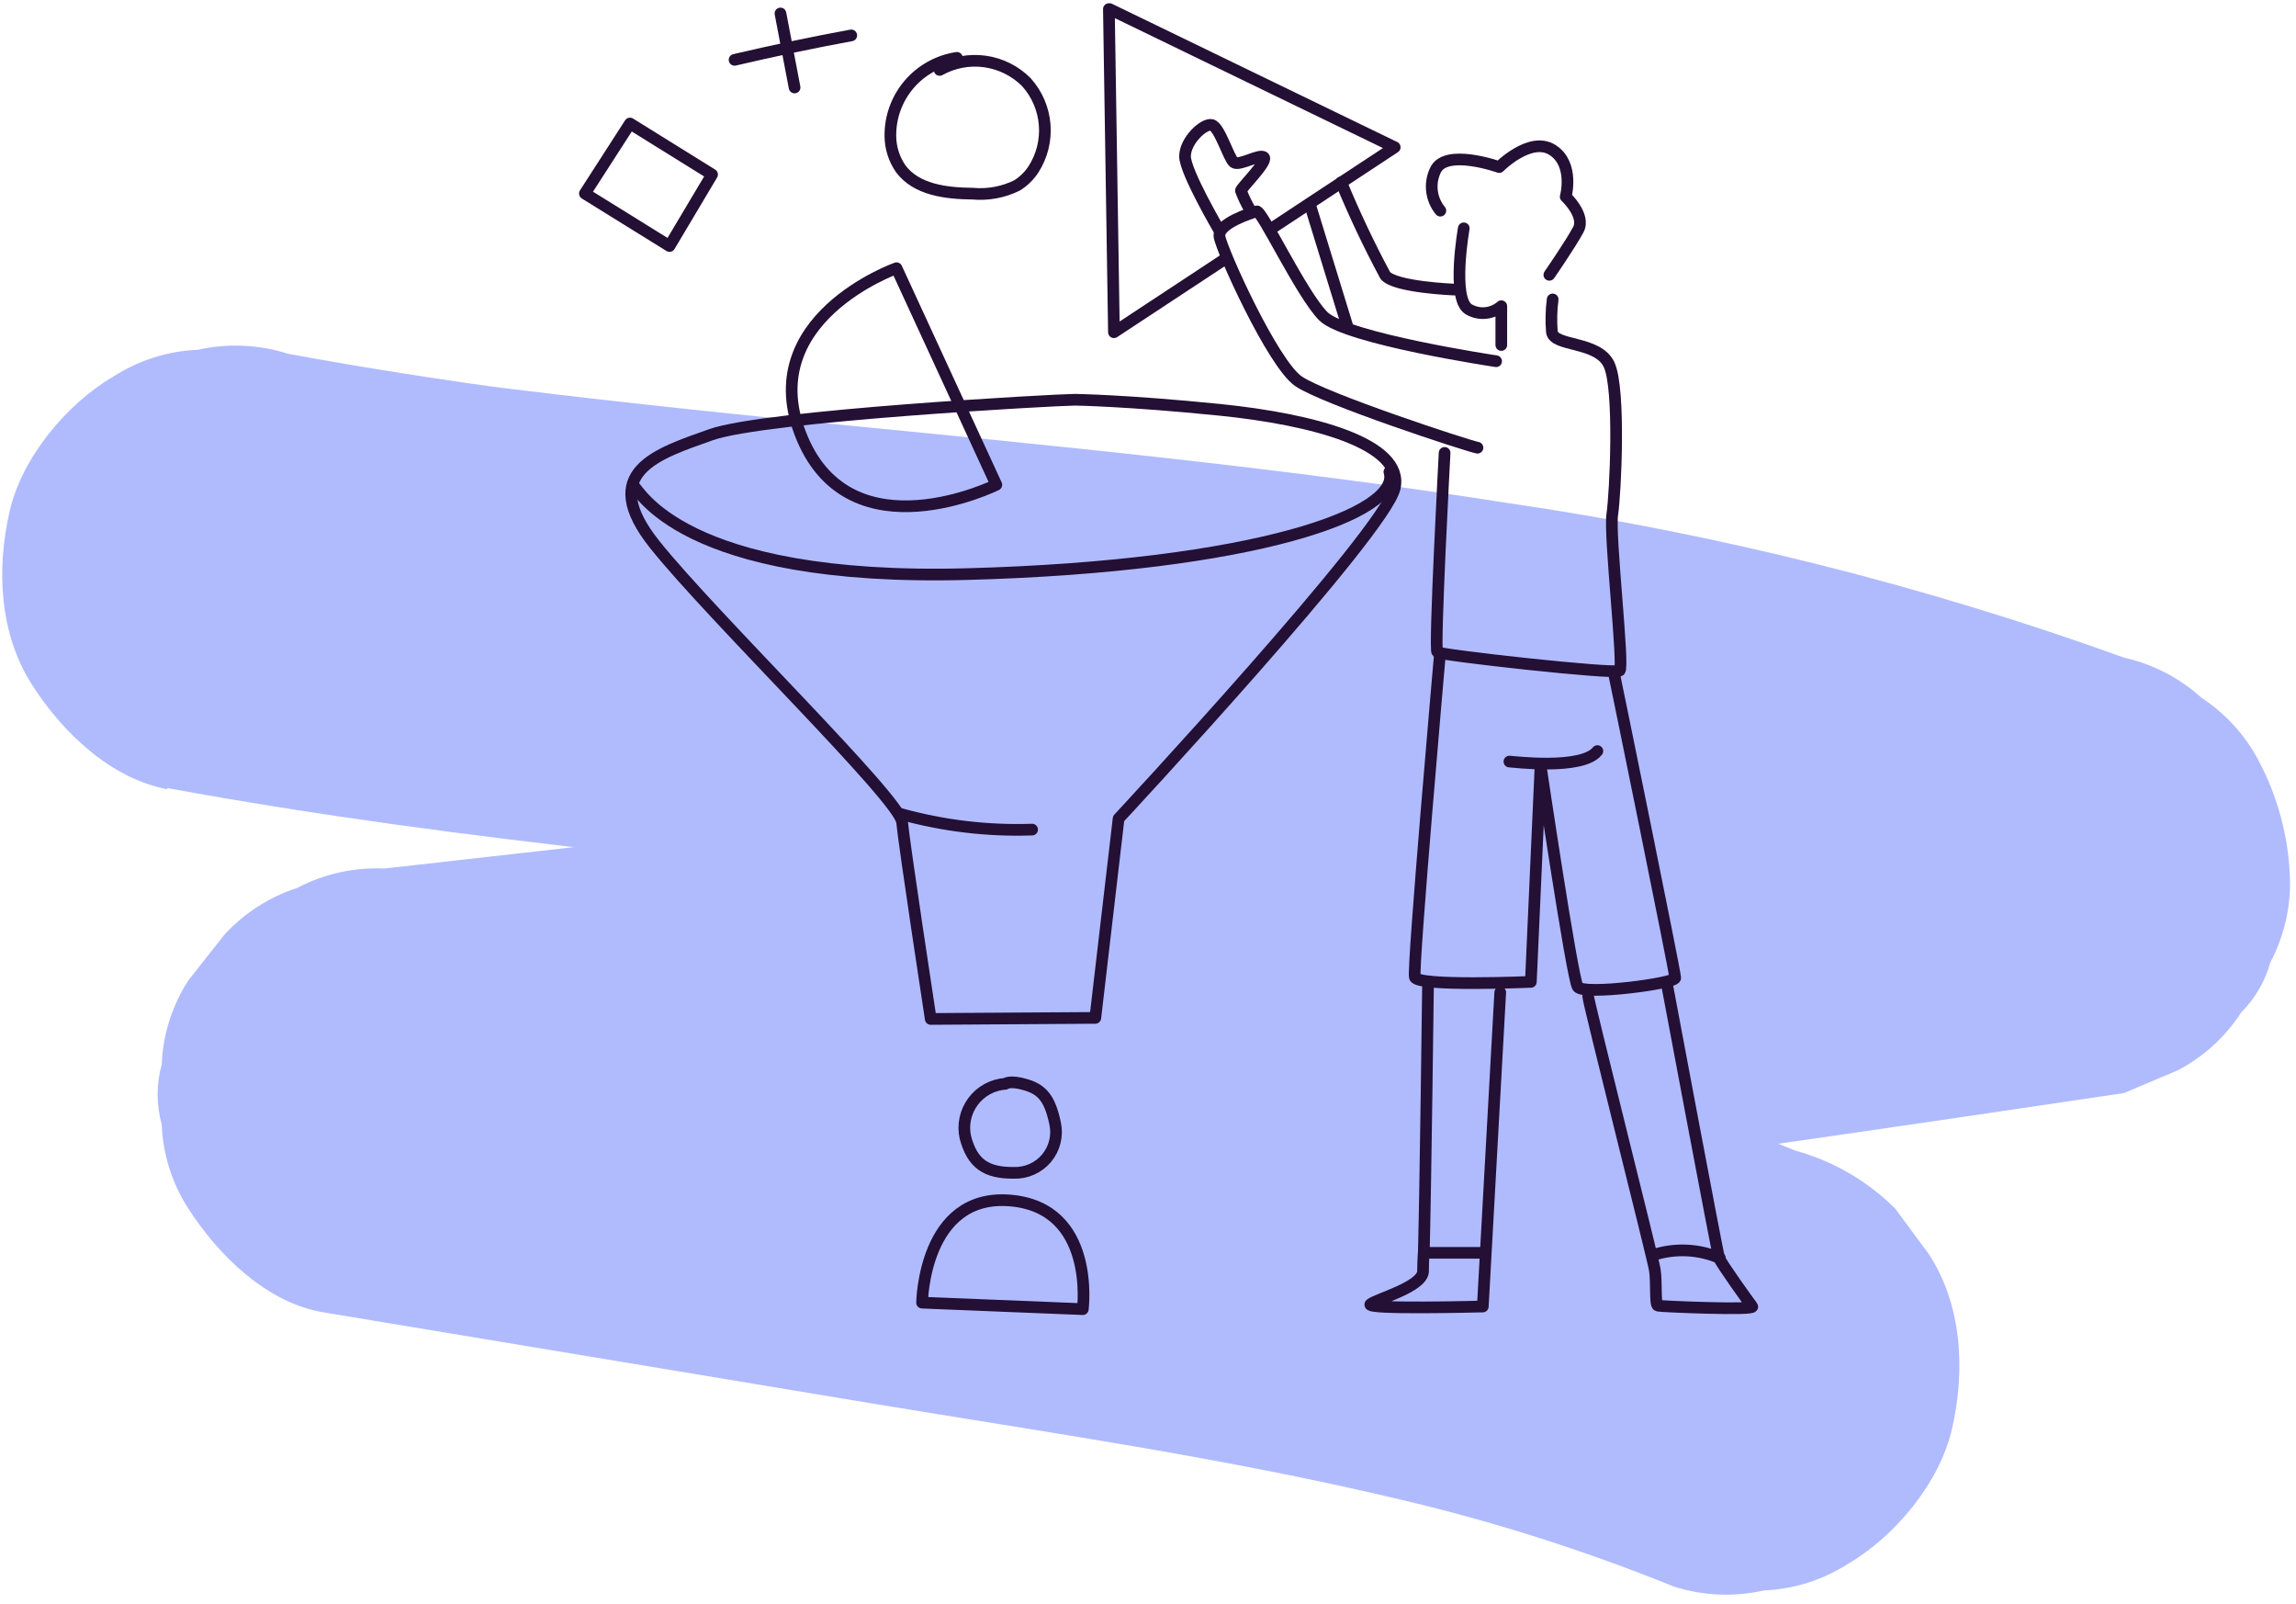
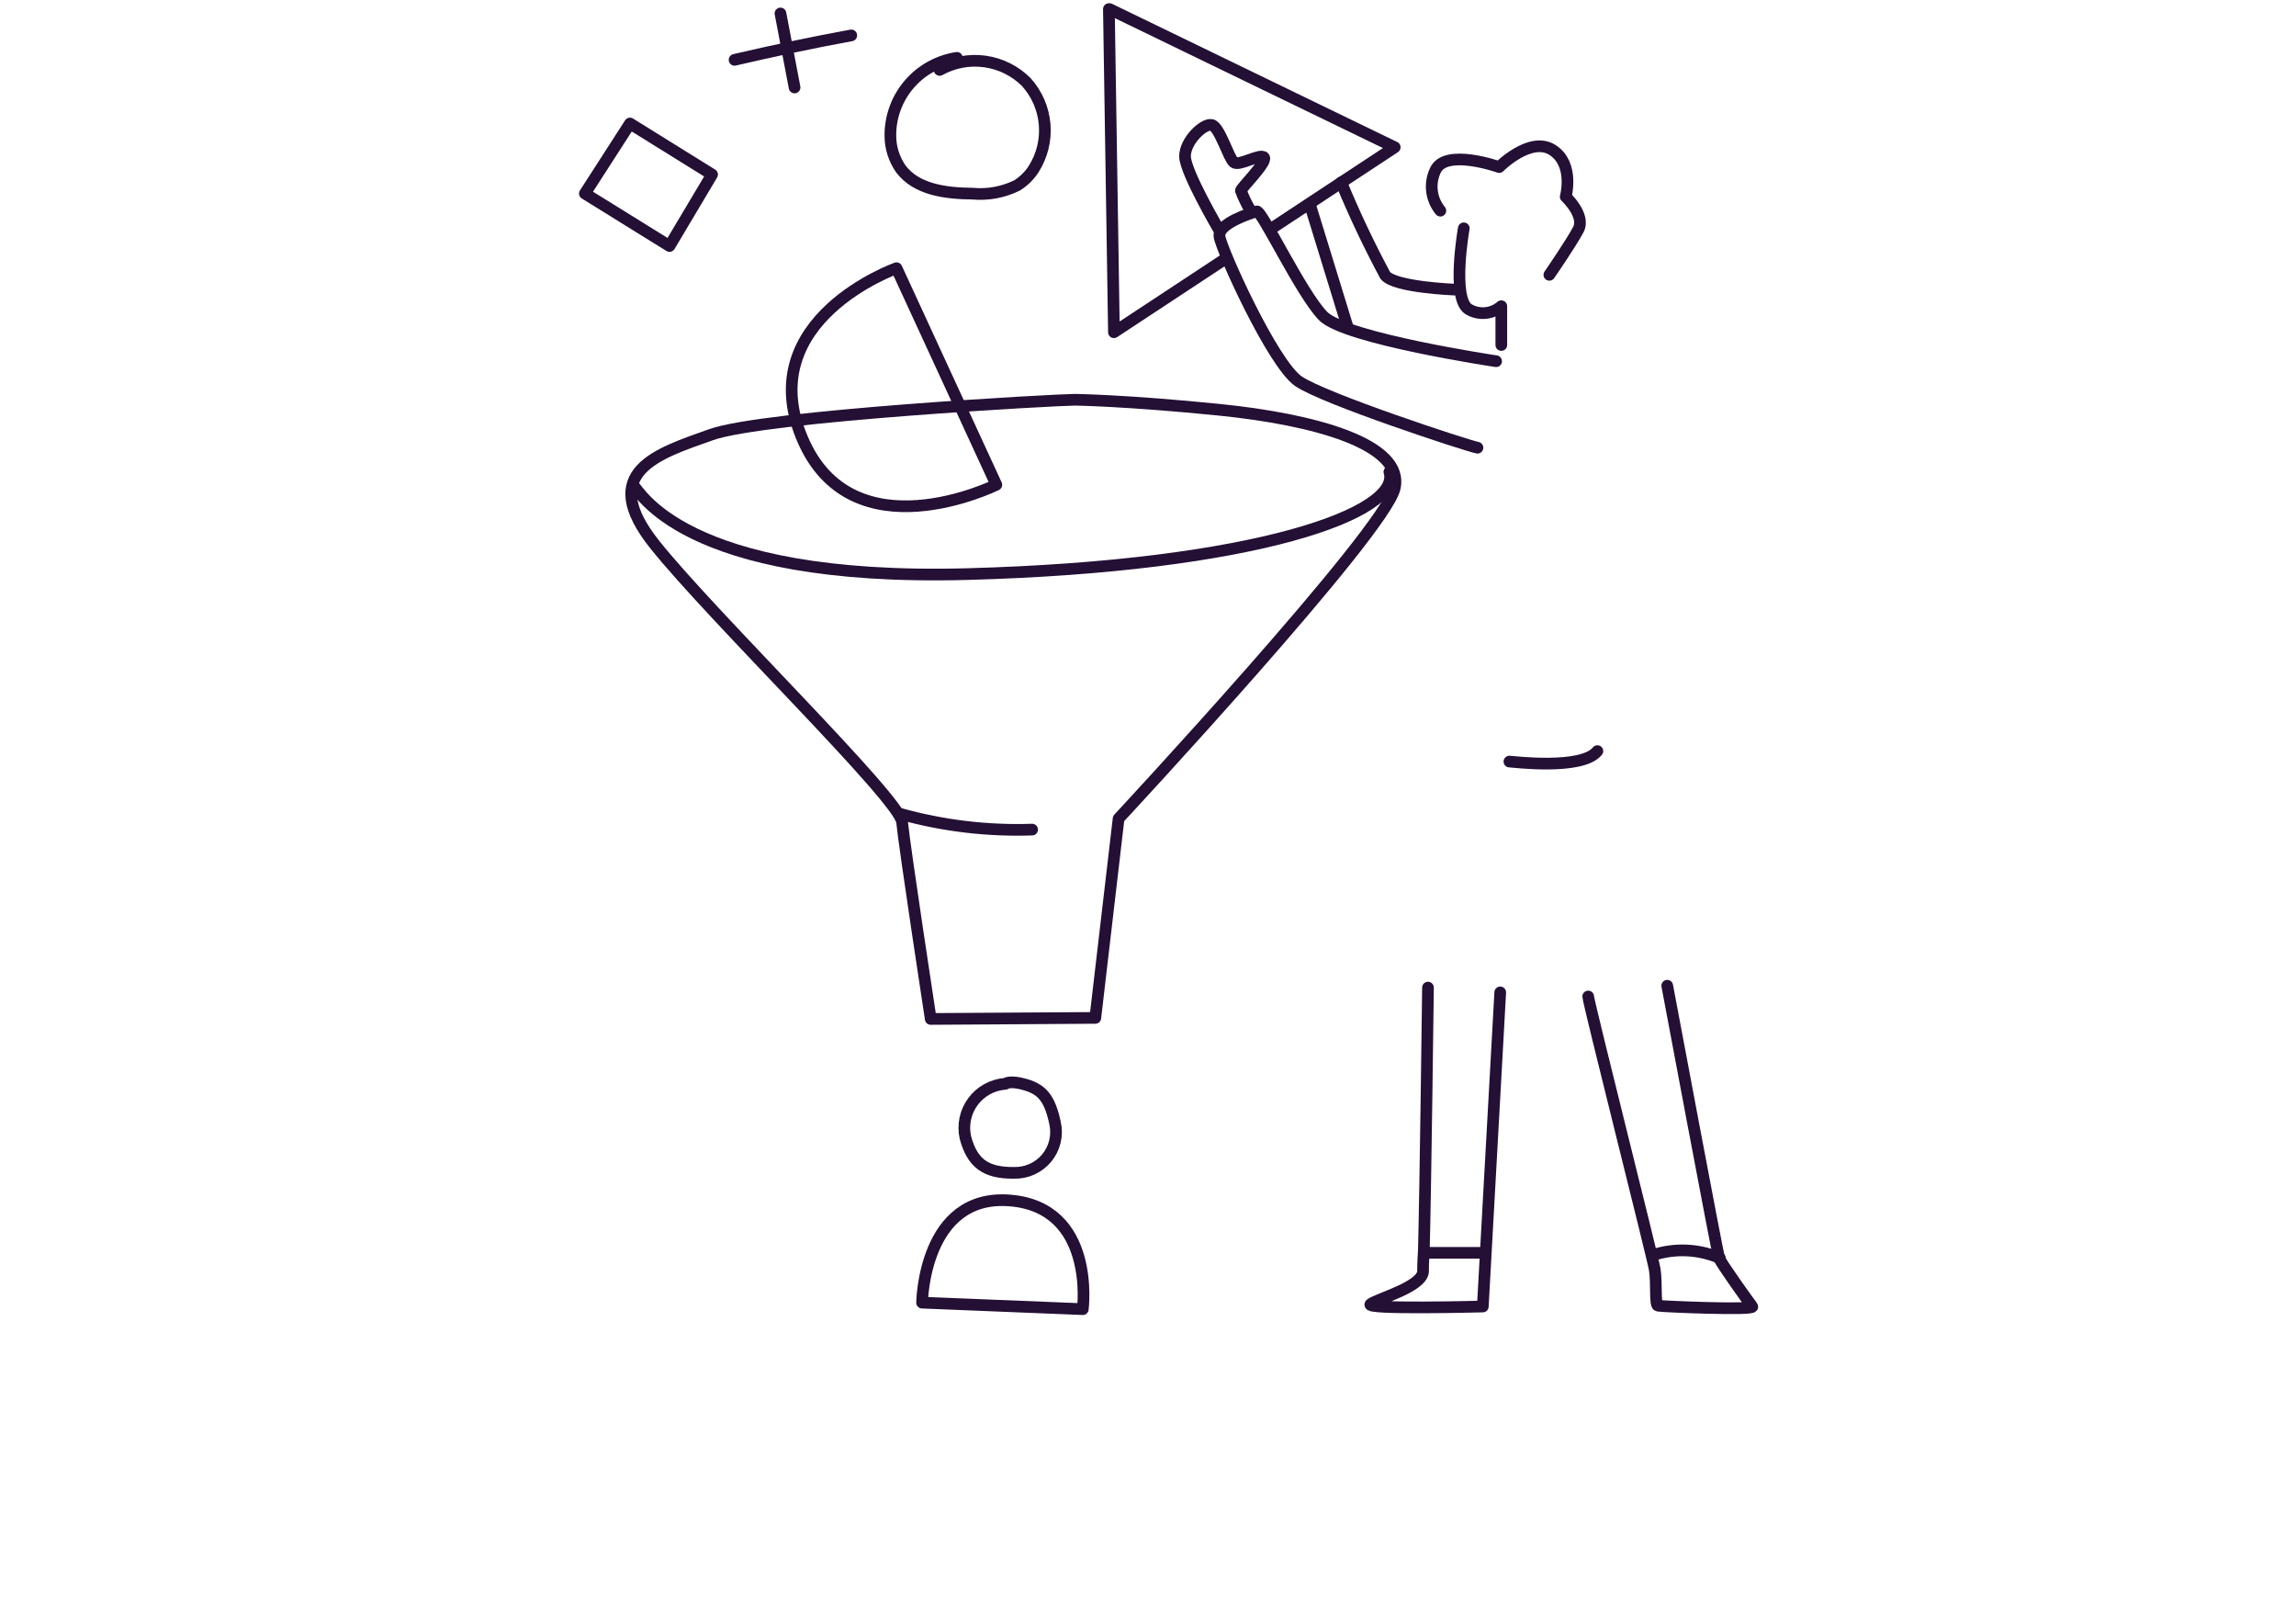
<svg xmlns="http://www.w3.org/2000/svg" width="295" height="206" viewBox="0 0 295 206" fill="none">
-   <path d="M21.478 101.219C60.357 108.371 99.818 111.459 139.089 115.624C149.553 116.761 160.011 117.989 170.462 119.309L162.718 118.286C194.928 122.621 226.933 129.021 257.435 140.473V84.424C227.983 88.861 198.496 93.06 168.975 97.02L176.72 95.979C143.752 100.471 110.736 104.601 77.677 108.368C68.24 109.438 58.808 110.5 49.383 111.559C45.494 111.384 41.629 112.244 38.183 114.051C34.598 115.214 31.377 117.284 28.832 120.059L24.197 125.93C22.11 129.155 20.929 132.881 20.778 136.717C20.077 139.241 20.077 141.908 20.778 144.432C20.926 148.274 22.108 152.006 24.197 155.236C28.045 161.21 34.233 167.353 41.569 168.566L111.87 180.24C134.337 183.961 156.973 187.186 179.13 192.426C191.378 195.265 203.383 199.06 215.035 203.776C218.783 204.983 222.786 205.16 226.625 204.288C230.467 204.129 234.197 202.951 237.431 200.875C243.467 197.358 249.229 190.446 250.801 183.533C252.511 176.092 252.135 167.764 247.877 161.159L243.517 155.253C239.957 151.699 235.533 149.129 230.678 147.795C209.887 139.26 187.935 134.499 165.794 130.726C142.645 126.613 119.495 122.944 96.381 119.12L57.057 112.583L49.297 169.606C77.458 166.5 105.594 163.177 133.703 159.638C164.27 155.783 194.806 151.692 225.309 147.367C241.176 145.092 257.036 142.77 272.89 140.403L279.832 137.469C283.142 135.73 285.945 133.167 287.969 130.027C289.748 128.253 291.033 126.047 291.697 123.626C293.521 120.191 294.388 116.331 294.209 112.447C293.989 107.328 292.634 102.321 290.244 97.786C288.514 94.476 285.966 91.662 282.841 89.612C280.046 87.08 276.641 85.316 272.959 84.49C247.205 75.194 220.574 68.521 193.475 64.572C164.409 60.016 135.037 57.2 105.716 54.332C90.328 52.795 74.942 51.175 59.743 49.211L67.471 50.236C57.211 48.87 47.126 47.3 37.003 45.44C33.254 44.243 29.253 44.066 25.412 44.928C21.57 45.088 17.841 46.264 14.606 48.342C8.571 51.857 2.809 58.77 1.237 65.682C-0.474 73.124 -0.097 81.451 4.178 88.058C8.075 94.1 14.196 100.004 21.548 101.387L21.48 101.217L21.478 101.219Z" fill="#B0BBFE" />
  <path d="M122.95 7.431C120.555 7.792 118.371 9.005 116.8 10.846C115.23 12.686 114.377 15.031 114.4 17.449C114.405 18.963 114.87 20.439 115.734 21.682C117.751 24.395 121.581 24.839 124.967 24.874C126.932 25.056 128.909 24.689 130.678 23.815C131.528 23.285 132.252 22.574 132.796 21.733C133.888 20.025 134.388 18.007 134.221 15.988C134.055 13.97 133.23 12.061 131.874 10.554C130.442 9.115 128.577 8.182 126.565 7.899C124.553 7.615 122.503 7.997 120.728 8.984M163.402 29.329L179.2 18.917L142.562 1.168M142.475 1.168L143.124 42.675L157.504 33.202M91.491 22.416L80.943 15.864L75.148 24.858L86.022 31.599L91.491 22.416ZM128.013 62.269L115.188 34.449C115.188 34.449 96.689 41.003 103.049 56.244C109.41 71.485 128.013 62.269 128.013 62.269ZM118.471 167.32L139.124 168.156C139.124 168.156 140.833 155.066 129.736 154.196C118.641 153.325 118.471 167.32 118.471 167.32ZM129.172 139.21C128.356 139.268 127.562 139.502 126.844 139.896C126.127 140.289 125.503 140.833 125.016 141.489C124.529 142.146 124.189 142.9 124.021 143.699C123.853 144.499 123.861 145.326 124.042 146.122C124.932 149.415 126.642 150.679 130.266 150.646C131.064 150.67 131.857 150.514 132.585 150.187C133.313 149.861 133.957 149.374 134.469 148.763C134.98 148.15 135.344 147.43 135.534 146.656C135.724 145.882 135.735 145.075 135.566 144.296C134.883 141.036 133.857 139.944 131.788 139.329C129.72 138.715 129.172 139.21 129.172 139.21Z" stroke="#240F35" stroke-width="1.5" stroke-linecap="round" stroke-linejoin="round" />
  <path d="M138.098 51.346C135.909 51.346 98.193 53.393 91.354 55.835C84.515 58.275 76.651 60.596 84.139 69.966C91.627 79.338 115.631 102.617 115.906 105.604C116.179 108.59 119.583 130.881 119.583 130.881L140.731 130.745L143.722 105.143C143.722 105.143 177.917 68.396 179.199 62.695C180.48 56.994 168.718 53.855 156.734 52.642C144.748 51.43 138.098 51.346 138.098 51.346Z" stroke="#240F35" stroke-width="1.5" stroke-linecap="round" stroke-linejoin="round" />
  <path d="M115.633 104.529C121.154 106.07 126.88 106.755 132.61 106.56M81.42 62.44C82.036 62.644 87.302 74.746 124.317 73.739C161.331 72.731 180.139 65.871 178.514 60.613M188.072 29.329C188.072 29.329 186.482 38.288 188.671 39.706C189.323 40.099 190.084 40.274 190.844 40.207C191.603 40.139 192.321 39.832 192.894 39.33V44.315M192.227 46.396C192.227 46.396 172.838 43.495 170 40.593C167.162 37.692 162.119 26.939 161.452 27.144C160.785 27.349 156.476 28.696 156.681 30.353C156.888 32.008 163.52 46.702 166.838 48.973C170.154 51.243 188.482 57.251 189.833 57.507" stroke="#240F35" stroke-width="1.5" stroke-linecap="round" stroke-linejoin="round" />
-   <path d="M185.61 58.173C185.61 58.173 184.26 83.399 184.67 83.775C185.08 84.151 207.477 86.659 208.093 86.147C208.709 85.635 206.743 68.772 207.152 66.075C207.562 63.38 208.196 49.948 206.743 46.84C205.289 43.736 199.596 44.571 199.391 42.608C199.279 41.226 199.313 39.835 199.493 38.459M207.445 86.846C207.546 87.255 215.241 124.89 215.241 125.606C215.241 126.323 203.426 127.877 202.709 126.749C201.991 125.624 197.938 98.298 197.938 98.298L196.691 126.118C196.691 126.118 182.089 126.749 181.782 125.503C181.474 124.258 184.962 84.541 184.962 84.541" stroke="#240F35" stroke-width="1.5" stroke-linecap="round" stroke-linejoin="round" />
  <path d="M193.937 97.821C194.245 97.821 203.272 98.966 205.239 96.474M192.756 127.468L190.516 167.815C190.516 167.815 175.128 168.225 176.103 167.509C177.078 166.792 182.634 165.324 182.839 163.361C182.839 163.088 182.839 162.098 182.942 160.647C183.164 152.114 183.473 126.853 183.473 126.853M204.059 127.996C204.059 128.713 212.333 161.397 212.608 163.054C212.881 164.709 212.608 167.61 213.018 167.713C213.427 167.815 225.55 168.327 225.139 167.815C224.729 167.303 221.105 162.234 220.882 161.603C220.66 160.97 214.214 126.613 214.214 126.613M160.599 26.922C160.141 26.145 159.752 25.328 159.437 24.482C159.437 24.192 162.856 20.812 162.411 20.232C161.967 19.651 159.214 21.392 158.53 20.847C157.847 20.301 156.7 16.273 155.676 16.051C154.65 15.829 152.256 18.082 152.256 20.079C152.256 22.076 156.632 29.535 156.632 29.535M199.067 35.302C199.067 35.302 201.837 31.292 202.794 29.483C203.752 27.672 201.17 25.267 201.17 25.267C201.17 25.267 202.315 21.067 199.461 19.258C196.605 17.449 192.622 21.46 192.622 21.46C192.622 21.46 185.645 18.968 184.398 21.939C184.016 22.769 183.876 23.689 183.994 24.595C184.112 25.5 184.482 26.354 185.064 27.059M186.873 37.196C186.873 37.196 179.213 36.906 177.982 35.371C175.897 31.486 174.008 27.498 172.324 23.423M168.324 26.325L173.111 41.891M190.689 160.921H183.337" stroke="#240F35" stroke-width="1.5" stroke-linecap="round" stroke-linejoin="round" />
  <path d="M212.435 161.193C215.24 160.289 218.278 160.435 220.983 161.602M100.278 1.73L102.091 11.237M94.38 7.687C99.356 6.527 104.349 5.467 109.374 4.546" stroke="#240F35" stroke-width="1.5" stroke-linecap="round" stroke-linejoin="round" />
</svg>